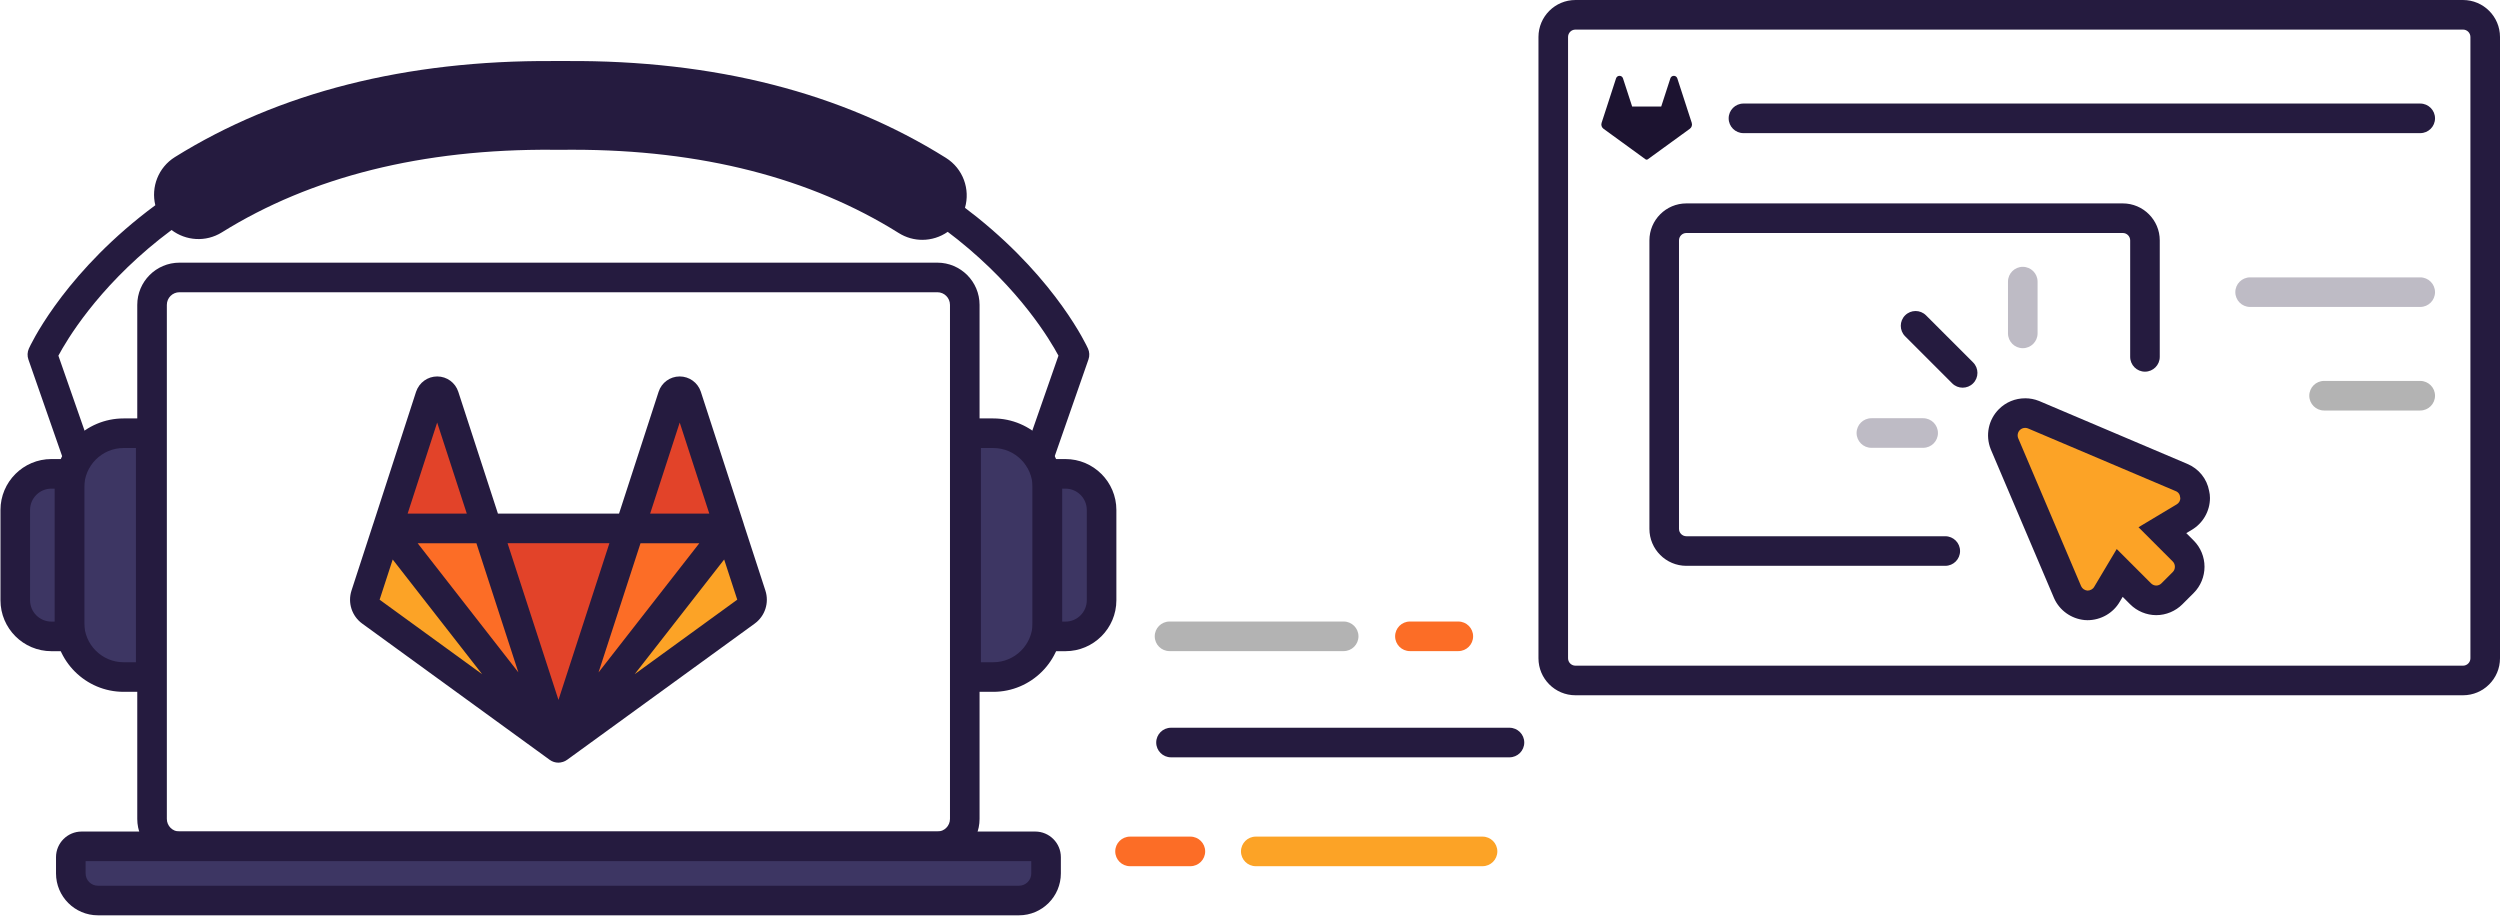
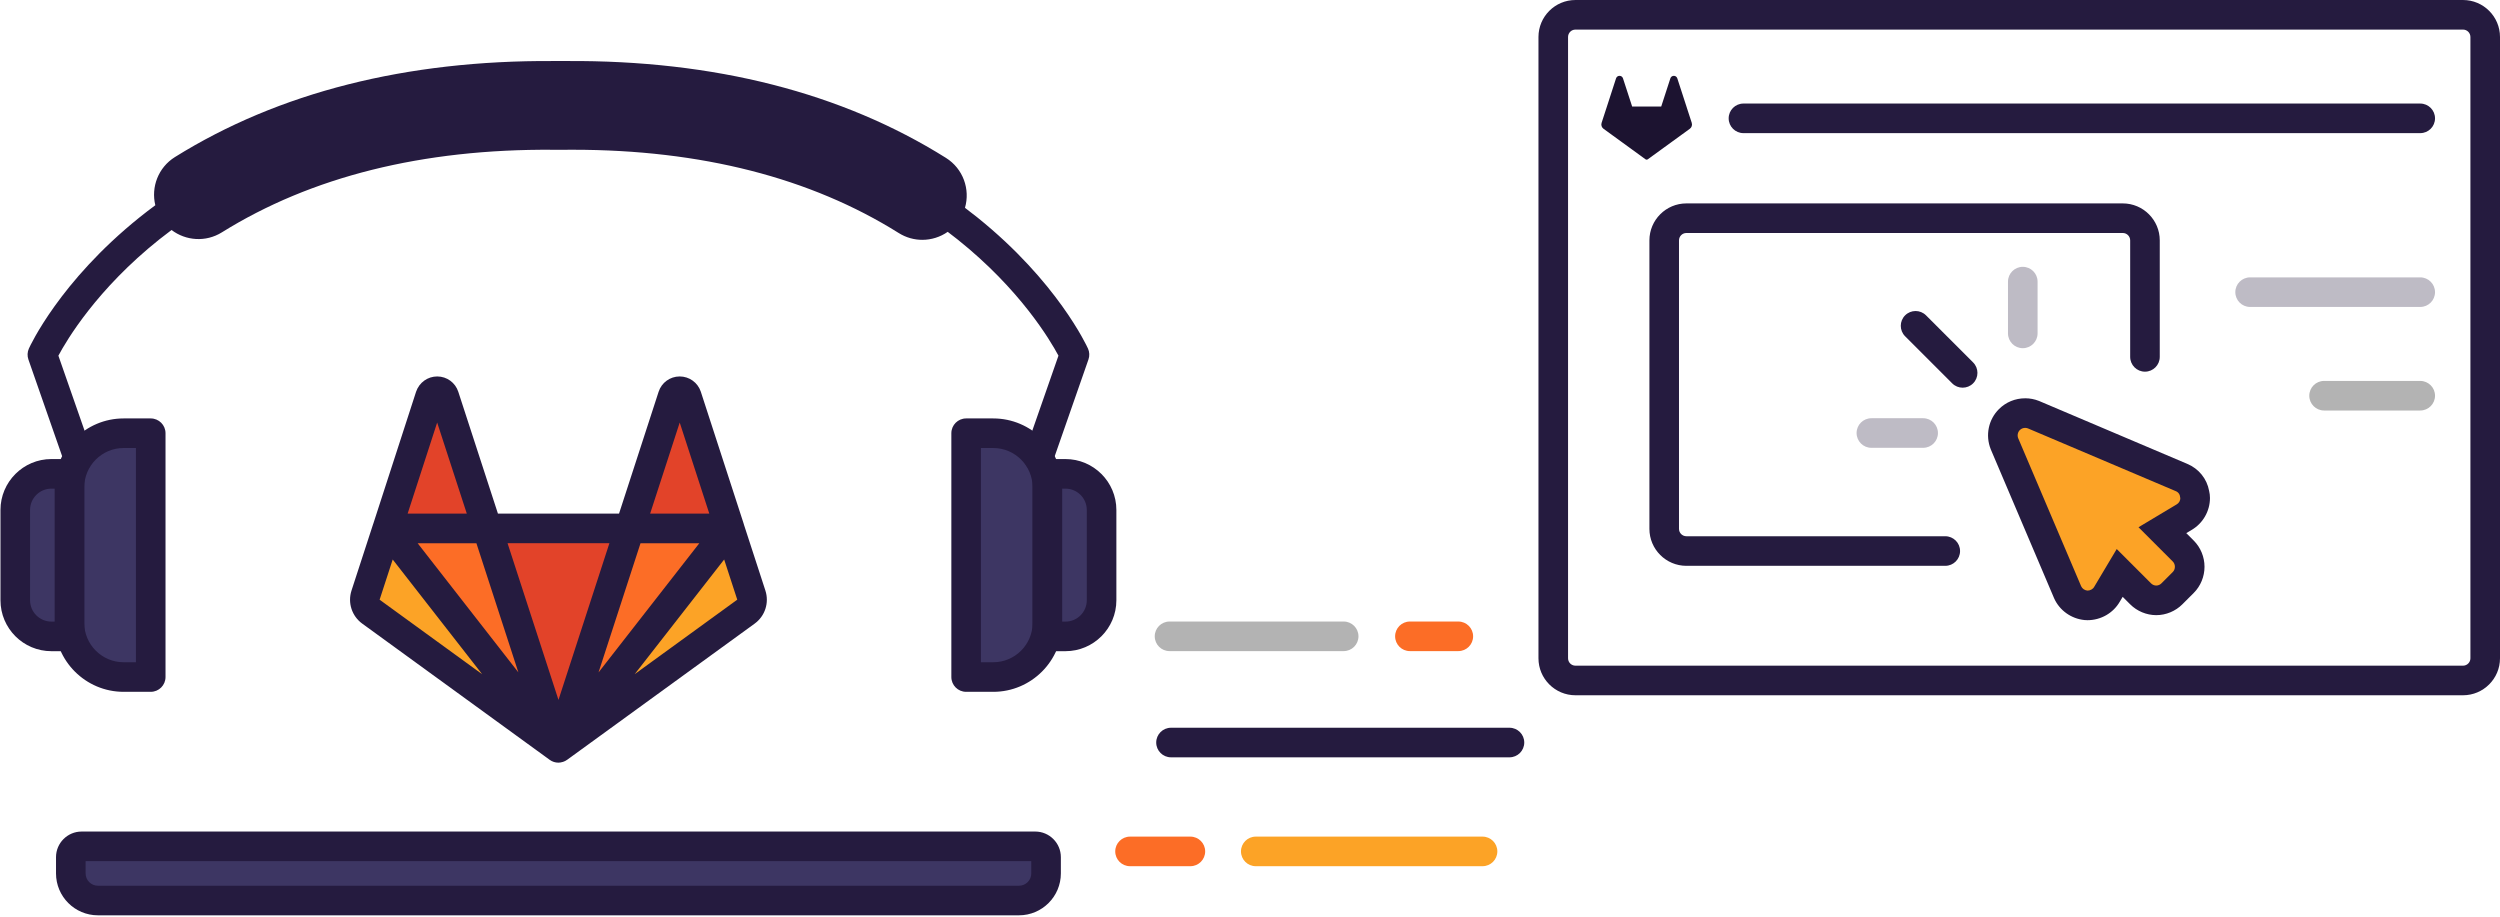
<svg xmlns="http://www.w3.org/2000/svg" viewBox="0 0 676 248" enable-background="new 0 0 676 248">
  <switch>
    <g>
      <g>
        <path d="m-4.187 201.03l19.279-59.33h-38.558l19.279 59.33" fill="#e24329" transform="translate(155.2 1.16)" />
        <path d="m122.47 201.03l-19.279-59.33h-26.995l46.27 59.33" fill="#fc6d26" transform="translate(28.531 1.161)" />
        <path d="m104.63 142.63l-5.867 18.03c-.531 1.637.043 3.443 1.445 4.464l50.695 36.836-46.27-59.33" fill="#fca326" transform="translate(.089.256)" />
        <path d="m75.3-137.37h27.02l-11.627-35.731c-.595-1.828-3.188-1.828-3.805 0l-11.584 35.731" fill="#e24329" transform="translate(29.422 280.26)" />
        <path d="m-96.19 201.03l19.279-59.33h27.02l-46.29 59.33" fill="#fc6d26" transform="translate(247.2 1.161)" />
        <path d="m-49.02 142.63l5.867 18.03c.531 1.637-.043 3.443-1.445 4.464l-50.695 36.815 46.27-59.3" fill="#fca326" transform="translate(246.31.256)" />
        <path d="m-139.67-137.37h-27.02l11.606-35.731c.595-1.828 3.188-1.828 3.805 0l11.605 35.731" fill="#e24329" transform="translate(336.97 280.26)" />
        <path d="m206.96 159.68l-5.761-17.7c-.038-.164-.084-.325-.143-.484l-11.567-35.613c-.828-2.451-3.115-4.092-5.701-4.092-.011 0-.022 0-.033 0-2.588.015-4.864 1.676-5.665 4.136l-10.702 32.946h-32.75l-10.721-32.948c-.8-2.458-3.076-4.119-5.664-4.134-.011 0-.022 0-.033 0-2.585 0-4.874 1.641-5.716 4.138l-11.552 35.633c-.011.032-.027.062-.038.094l-5.868 18.03c-1.072 3.305.092 6.895 2.898 8.936l50.695 36.837c.706.513 1.53.764 2.351.764.391 0 .775-.076 1.151-.189.036-.01.073-.017.109-.028.022-.007.043-.018.066-.025.13-.046.257-.096.383-.156.025-.012.05-.021.075-.034.019-.009.038-.016.056-.025.064-.033.122-.075.184-.111.1-.059.2-.113.295-.181.019-.013.04-.022.058-.036l50.697-36.816c2.805-2.042 3.969-5.632 2.896-8.939m-78.14-12.786l11.346 34.913-27.23-34.913h15.886m60.27 0l-27.25 34.927 11.351-34.927h15.902m-5.299-32.64l7.996 24.619h-15.994l7.998-24.619m-19.01 32.619l-13.773 42.38-13.773-42.38h27.546m-46.574-32.62l8.01 24.62h-15.993l7.981-24.62m-15.56 47.903l3.538-10.869 24.19 31.02-27.729-20.15m68.974 20.13l24.19-31 3.542 10.861-27.733 20.14" fill="#251b3f" />
      </g>
      <g>
        <path d="m363.33 176.06h-47.09c-2.209 0-4-1.791-4-4s1.791-4 4-4h47.09c2.209 0 4 1.791 4 4s-1.791 4-4 4" opacity=".3" />
        <path d="m394.33 176.06h-13.09c-2.209 0-4-1.791-4-4s1.791-4 4-4h13.09c2.209 0 4 1.791 4 4s-1.791 4-4 4" fill="#fc6d26" />
        <path d="m408.16 204.78h-91.52c-2.209 0-4-1.791-4-4s1.791-4 4-4h91.52c2.209 0 4 1.791 4 4s-1.792 4-4 4" fill="#251b3f" />
        <path d="m321.88 234.22h-16.32c-2.209 0-4-1.791-4-4s1.791-4 4-4h16.32c2.209 0 4 1.791 4 4s-1.791 4-4 4" fill="#fc6d26" />
        <path d="m400.88 234.22h-61.32c-2.209 0-4-1.791-4-4s1.791-4 4-4h61.32c2.209 0 4 1.791 4 4s-1.791 4-4 4" fill="#fca326" />
      </g>
-       <path d="m253.46 232.85h-204.93c-6.294 0-11.414-5.12-11.414-11.413v-139c0-6.294 5.12-11.414 11.414-11.414h204.93c6.294 0 11.414 5.12 11.414 11.414v139c0 6.292-5.12 11.413-11.414 11.413m-204.93-153.83c-1.883 0-3.414 1.531-3.414 3.414v139c0 1.882 1.531 3.413 3.414 3.413h204.93c1.883 0 3.414-1.531 3.414-3.413v-139c0-1.883-1.531-3.414-3.414-3.414h-204.93" fill="#251b3f" />
      <g>
        <path d="m275.53 243.5h-249.06c-4.046 0-7.325-3.28-7.325-7.325v-4.395c0-1.618 1.312-2.93 2.93-2.93h257.85c1.618 0 2.93 1.312 2.93 2.93v4.395c0 4.045-3.279 7.325-7.325 7.325" fill="#3d3663" />
        <path d="m275.53 247.5h-249.06c-6.245 0-11.325-5.08-11.325-11.325v-4.396c0-3.821 3.109-6.93 6.931-6.93h257.85c3.821 0 6.931 3.108 6.931 6.93v4.396c-.001 6.245-5.082 11.325-11.327 11.325m-252.38-14.65v3.325c0 1.834 1.491 3.325 3.325 3.325h249.06c1.834 0 3.325-1.491 3.325-3.325v-3.325h-255.71" fill="#251b3f" />
      </g>
      <g>
        <g>
          <path d="m40.756 183.07h-7.325c-8.091 0-14.65-6.559-14.65-14.65v-36.626c0-8.091 6.559-14.65 14.65-14.65h7.325v65.926" fill="#3d3663" />
          <path d="m40.756 187.07h-7.325c-10.284 0-18.65-8.366-18.65-18.65v-36.626c0-10.284 8.366-18.65 18.65-18.65h7.325c2.209 0 4 1.791 4 4v65.927c0 2.208-1.791 3.999-4 3.999m-7.325-65.926c-5.873 0-10.65 4.777-10.65 10.65v36.626c0 5.873 4.777 10.65 10.65 10.65h3.325v-57.927h-3.325" fill="#251b3f" />
        </g>
        <g>
          <path d="m18.78 172.08h-4.883c-5.394 0-9.767-4.373-9.767-9.767v-24.417c0-5.394 4.373-9.767 9.767-9.767h4.883v43.951" fill="#3d3663" />
          <path d="m18.78 176.08h-4.883c-7.592 0-13.768-6.176-13.768-13.767v-24.417c0-7.592 6.176-13.768 13.768-13.768h4.883c2.209 0 4 1.791 4 4v43.951c0 2.21-1.791 4-4 4m-4.883-43.951c-3.181 0-5.768 2.587-5.768 5.768v24.417c0 3.18 2.587 5.767 5.768 5.767h.883v-35.951h-.883z" fill="#251b3f" />
        </g>
        <g>
          <path d="m261.24 117.14h7.325c8.091 0 14.65 6.559 14.65 14.65v36.626c0 8.091-6.559 14.65-14.65 14.65h-7.325v-65.926" fill="#3d3663" />
          <path d="m268.57 187.07h-7.325c-2.209 0-4-1.791-4-4v-65.927c0-2.209 1.791-4 4-4h7.325c10.284 0 18.65 8.366 18.65 18.65v36.626c.001 10.285-8.365 18.651-18.65 18.651m-3.325-8h3.325c5.873 0 10.65-4.777 10.65-10.65v-36.626c0-5.873-4.777-10.65-10.65-10.65h-3.325v57.926" fill="#251b3f" />
        </g>
        <g>
          <path d="m283.22 128.13h4.883c5.394 0 9.767 4.373 9.767 9.767v24.417c0 5.394-4.373 9.767-9.767 9.767h-4.883v-43.951" fill="#3d3663" />
          <path d="m288.1 176.08h-4.883c-2.209 0-4-1.791-4-4v-43.951c0-2.209 1.791-4 4-4h4.883c7.592 0 13.768 6.176 13.768 13.768v24.417c-.001 7.59-6.177 13.766-13.768 13.766m-.883-8h.883c3.181 0 5.768-2.587 5.768-5.767v-24.417c0-3.181-2.587-5.768-5.768-5.768h-.883v35.952" fill="#251b3f" />
        </g>
        <path d="m294.19 94.25c-.33-.73-8.333-18.1-29.89-35.44-1.074-.864-2.203-1.738-3.371-2.616 1.454-5.02-.5-10.588-5.145-13.501-28.15-17.65-62.68-26.438-102.59-26.19h-3.58c-39.769-.231-74.22 8.463-102.31 25.965-4.514 2.812-6.505 8.133-5.307 13.03-1.505 1.111-2.943 2.216-4.299 3.307-21.555 17.338-29.558 34.71-29.888 35.44-.422.935-.469 1.996-.131 2.964l9.576 27.451c.728 2.086 3.01 3.19 5.094 2.459 2.086-.728 3.188-3.01 2.459-5.094l-9.02-25.847c2.287-4.285 10.423-17.972 27.28-31.432 1.056-.843 2.167-1.695 3.319-2.553 3.85 2.925 9.252 3.35 13.601.64 24.17-15.06 54.25-22.589 89.54-22.334h3.744c.548-.004 1.091-.006 1.636-.006 34.634 0 64.28 7.576 88.12 22.527 1.981 1.242 4.186 1.835 6.363 1.835 2.442 0 4.846-.753 6.87-2.163.913.688 1.805 1.375 2.655 2.053 16.866 13.464 25 27.15 27.29 31.431l-9.131 26.17c-.729 2.086.373 4.366 2.459 5.094.436.152.88.225 1.317.225 1.654 0 3.201-1.034 3.776-2.684l9.69-27.777c.34-.967.293-2.028-.129-2.963" fill="#251b3f" />
      </g>
      <path d="m666 188h-240c-5.514 0-10-4.486-10-10v-168c0-5.514 4.486-10 10-10h240c5.514 0 10 4.486 10 10v168c0 5.514-4.486 10-10 10m-240-180c-1.103 0-2 .897-2 2v168c0 1.103.897 2 2 2h240c1.103 0 2-.897 2-2v-168c0-1.103-.897-2-2-2h-240" fill="#251b3f" />
      <path d="m654.43 36h-183c-2.209 0-4-1.791-4-4s1.791-4 4-4h183c2.209 0 4 1.791 4 4s-1.791 4-4 4" fill="#251b3f" />
      <path d="m654.43 83h-46c-2.209 0-4-1.791-4-4s1.791-4 4-4h46c2.209 0 4 1.791 4 4s-1.791 4-4 4" fill="#251b3f" opacity=".3" />
      <path d="m654.43 111h-26c-2.209 0-4-1.791-4-4s1.791-4 4-4h26c2.209 0 4 1.791 4 4s-1.791 4-4 4" opacity=".3" />
      <path d="m457.45 33.22l-1.291-3.966c-.006-.036-.017-.072-.031-.106l-2.589-7.971c-.138-.408-.504-.672-.935-.672-.002 0-.004 0-.006 0-.431.002-.795.268-.929.677l-2.477 7.627h-7.857l-2.482-7.628c-.133-.409-.497-.675-.928-.677-.002 0-.004 0-.006 0-.431 0-.797.263-.937.677l-2.588 7.983c-.002.005-.004.01-.006.015 0 .001-.001.002-.001.003l-1.314 4.04c-.192.591.016 1.233.518 1.599l11.353 8.25c.095.069.205.102.315.102.081 0 .161-.021.235-.057.002-.001.004-.002.005-.003.003-.001.006-.002.008-.004.005-.003.01-.006.016-.009.016-.009.033-.018.048-.03.003-.002.005-.003.008-.005l11.354-8.245c.501-.363.709-1.01.517-1.597" fill="#1c1330" />
      <g>
        <path d="m564.44 163.7c-.132 0-.264-.007-.396-.02-2.184-.217-4.082-1.571-4.955-3.533l-17.05-40.08c-.936-2.335-.414-4.896 1.295-6.604 1.136-1.136 2.651-1.762 4.27-1.762.777 0 1.536.146 2.255.434l40.02 16.982c1.875.75 3.213 2.439 3.54 4.429.099.357.15.727.15 1.097 0 2.194-1.126 4.142-3.02 5.226l-5.844 3.498 5.66 5.66c2.29 2.293 2.29 6.164.002 8.455l-3.094 3.094c-1.119 1.119-2.66 1.761-4.229 1.761-1.565 0-3.105-.641-4.225-1.758l-5.656-5.655-3.43 5.758c-1.066 1.864-3.09 3.02-5.298 3.02" fill="#fca326" />
        <path d="m547.6 115.7c.262 0 .524.049.769.147l39.946 16.952c.737.295 1.179.958 1.179 1.695.074.073.074.147.074.147 0 .737-.368 1.4-1.032 1.769l-10.284 6.156 9.286 9.287c.737.737.737 2.063 0 2.801l-3.091 3.091c-.369.369-.885.59-1.4.59s-1.032-.221-1.4-.59l-9.286-9.287-6.083 10.21c-.368.664-1.105 1.032-1.843 1.032-.737-.074-1.4-.516-1.695-1.18l-17.02-40.02c-.295-.737-.147-1.621.442-2.211.394-.393.919-.589 1.443-.589m0-8c-2.686 0-5.207 1.041-7.097 2.931-2.844 2.845-3.712 7.1-2.214 10.842.021.053.043.106.065.159l17.02 40.02c.016.039.033.077.05.115 1.454 3.273 4.6 5.532 8.21 5.893.264.026.53.04.796.04 3.63 0 6.967-1.912 8.753-5l.784-1.316 2.02 2.02c1.862 1.863 4.435 2.933 7.06 2.933 2.621 0 5.193-1.069 7.06-2.933l3.091-3.091c1.841-1.841 2.896-4.413 2.896-7.06 0-2.645-1.056-5.218-2.897-7.06l-2.033-2.033 1.415-.847c3.083-1.786 4.991-5.093 4.991-8.674 0-.649-.08-1.293-.233-1.92-.592-3.248-2.791-6-5.941-7.306l-39.9-16.932c-.052-.022-.105-.044-.157-.065-1.192-.478-2.449-.719-3.736-.719z" fill="#251b3f" />
      </g>
      <path d="m530.7 104.83c-1.023 0-2.048-.391-2.828-1.172l-12.729-12.729c-1.562-1.562-1.562-4.095 0-5.656 1.561-1.562 4.096-1.562 5.656 0l12.729 12.729c1.562 1.562 1.562 4.095 0 5.656-.78.782-1.804 1.172-2.828 1.172" fill="#251b3f" />
      <path d="m546.96 94.15c-2.209 0-4-1.791-4-4v-14c0-2.209 1.791-4 4-4s4 1.791 4 4v14c0 2.209-1.791 4-4 4" fill="#251b3f" opacity=".3" />
      <path d="m520.02 121.09h-14c-2.209 0-4-1.791-4-4s1.791-4 4-4h14c2.209 0 4 1.791 4 4s-1.791 4-4 4" fill="#251b3f" opacity=".3" />
      <path d="m526 153h-70c-5.514 0-10-4.486-10-10v-78c0-5.514 4.486-10 10-10h118c5.514 0 10 4.486 10 10v31.5c0 2.209-1.791 4-4 4s-4-1.791-4-4v-31.5c0-1.103-.897-2-2-2h-118c-1.103 0-2 .897-2 2v78c0 1.103.897 2 2 2h70c2.209 0 4 1.791 4 4s-1.791 4-4 4" fill="#251b3f" />
    </g>
  </switch>
</svg>